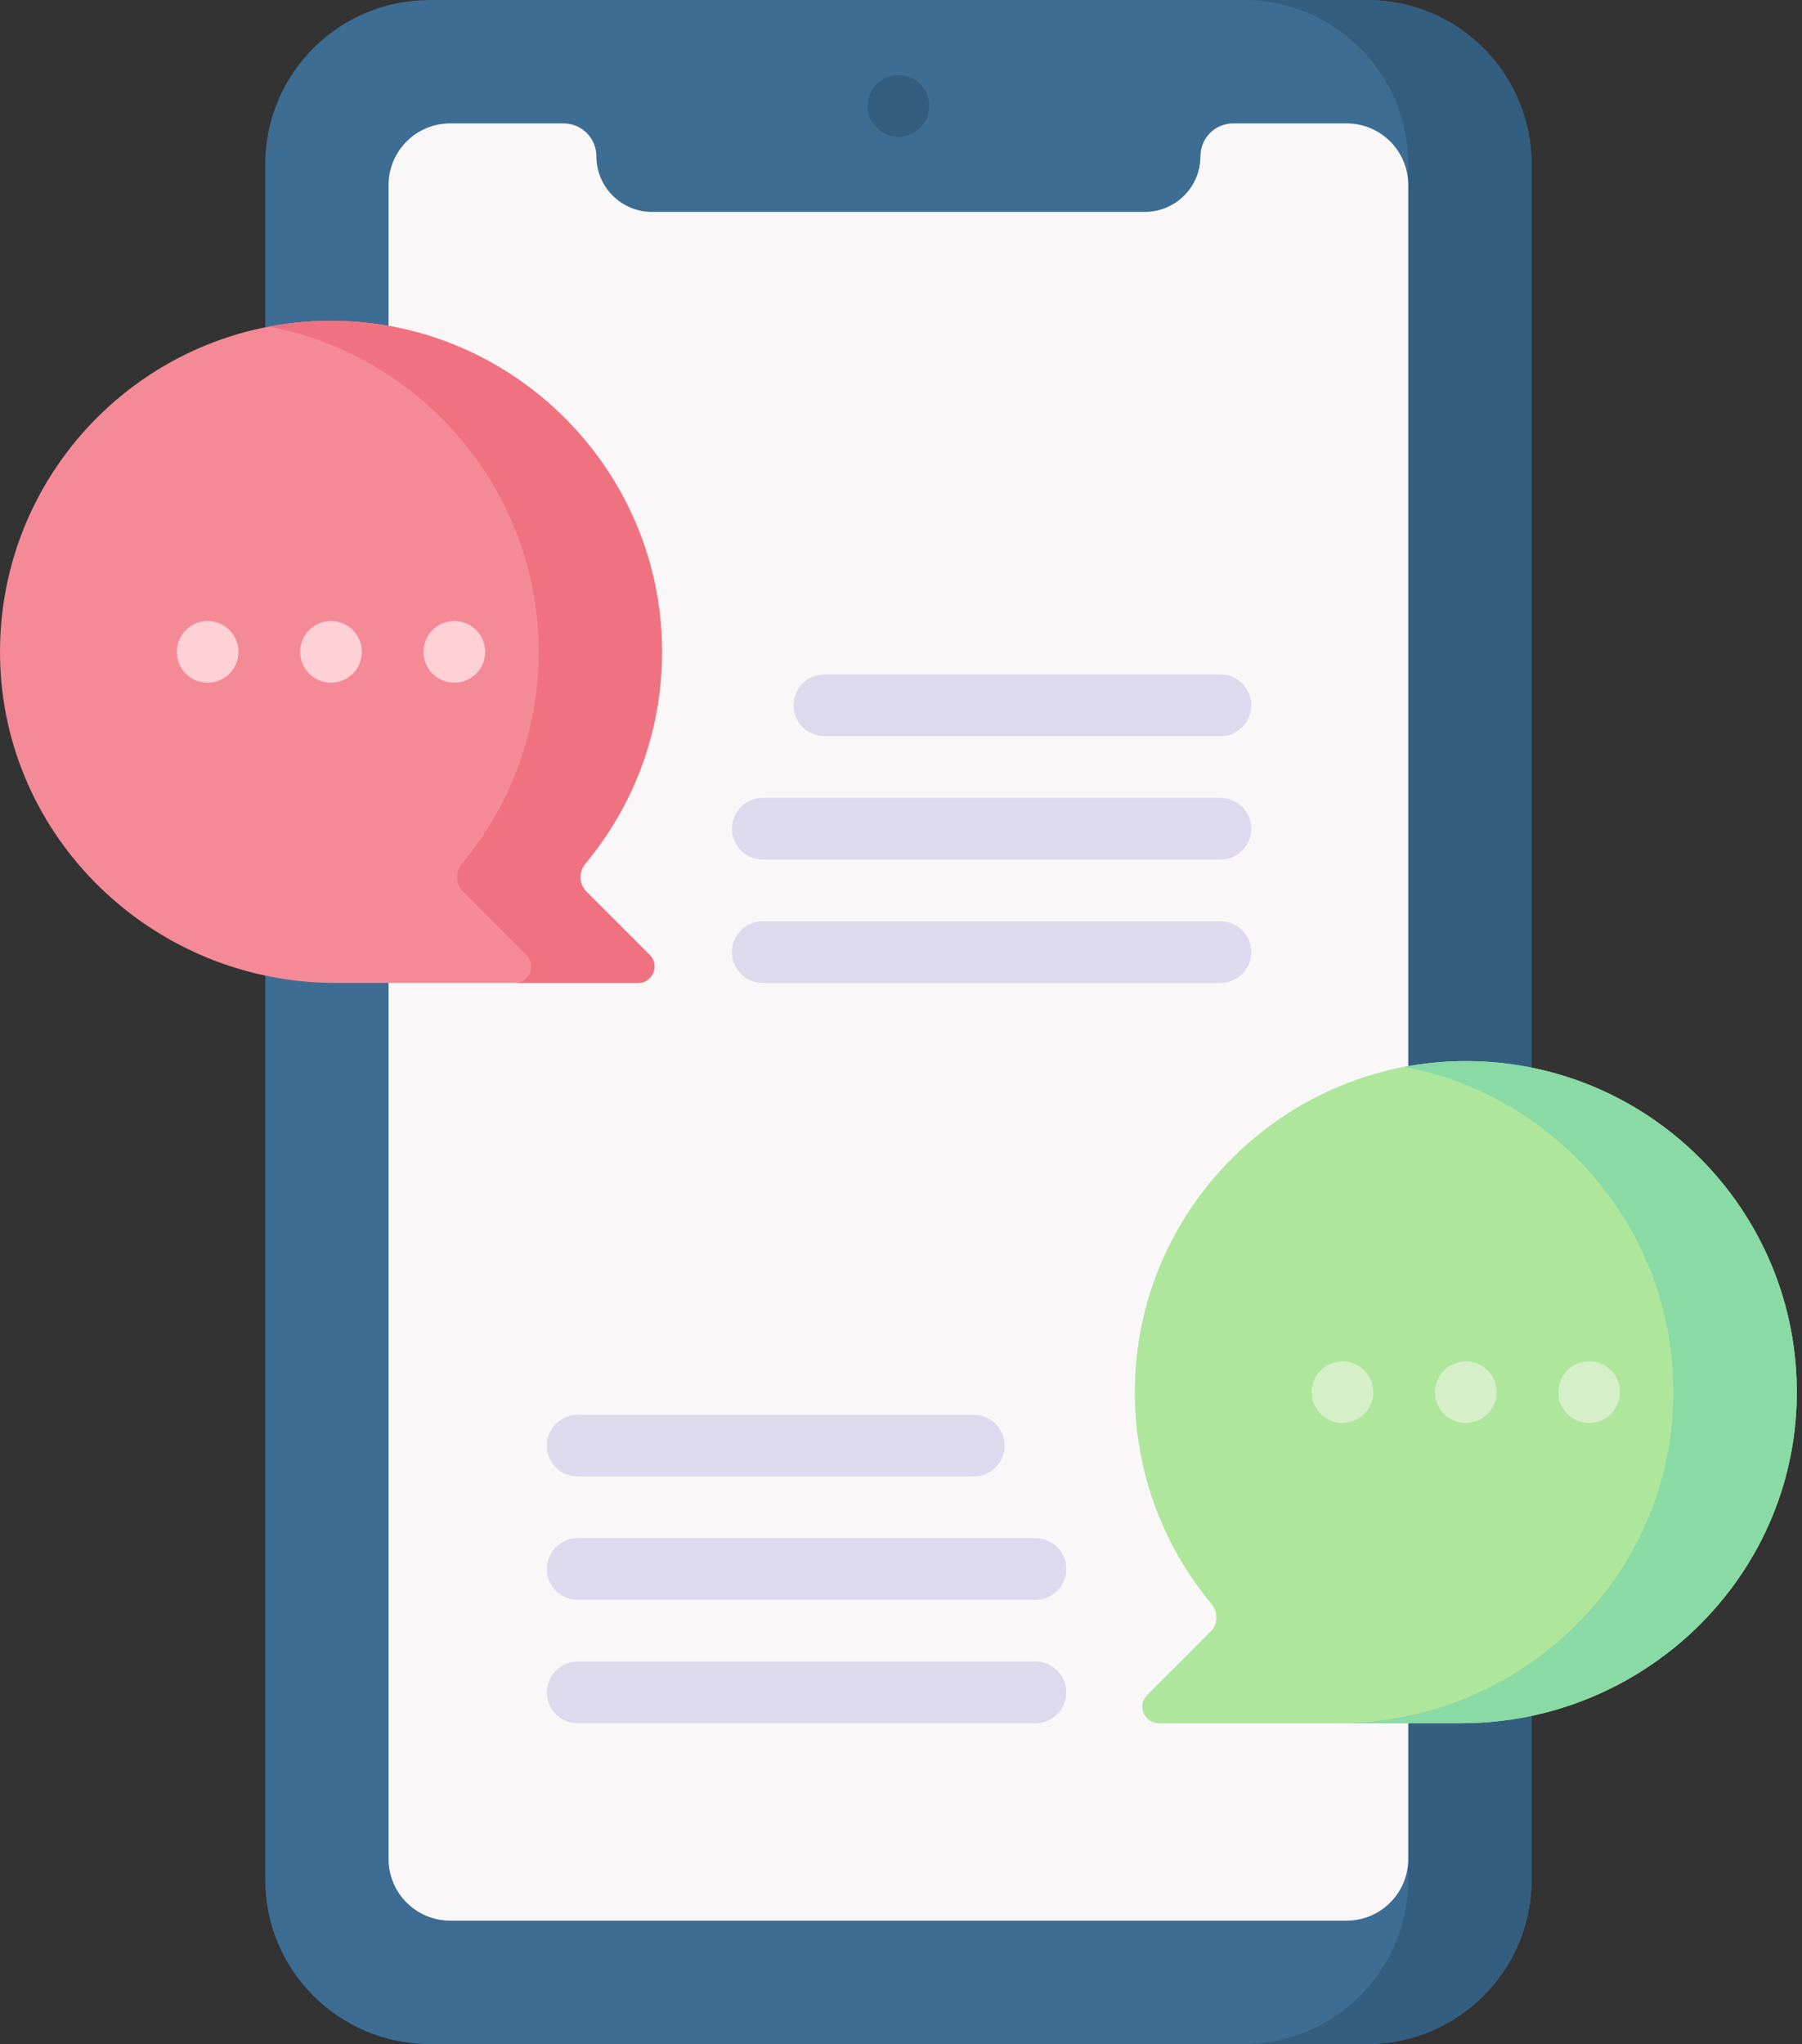
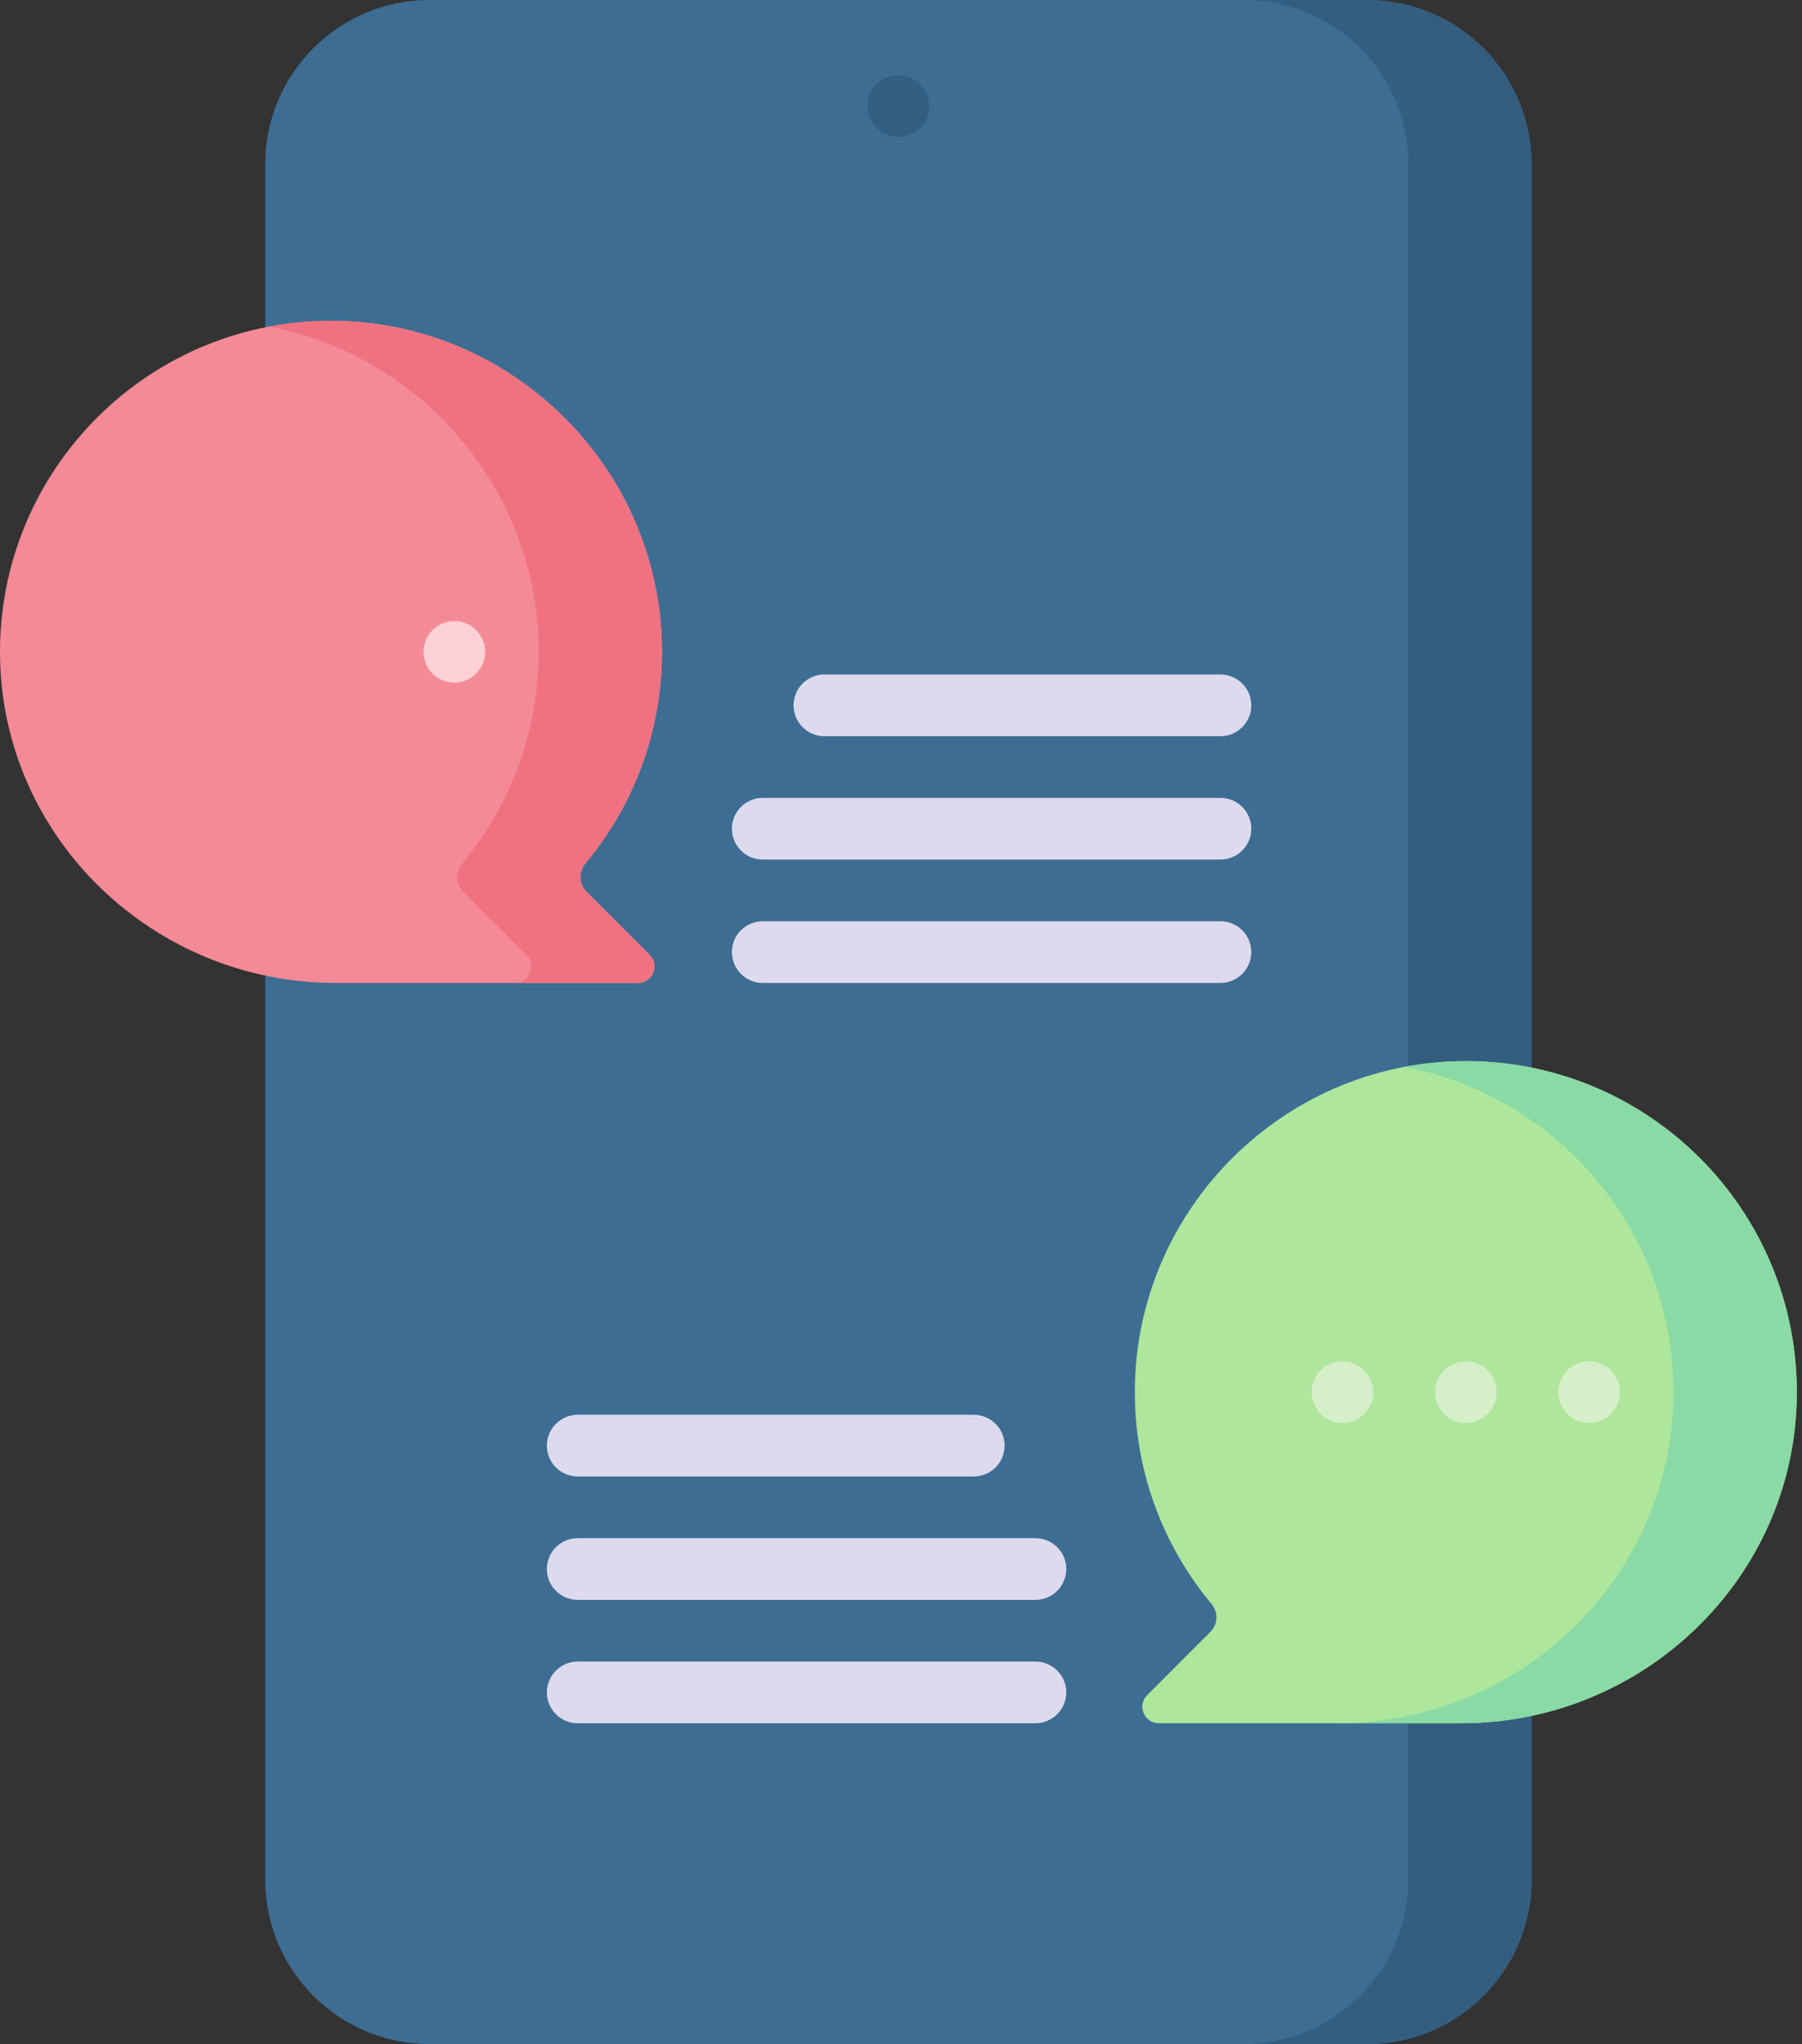
<svg xmlns="http://www.w3.org/2000/svg" width="97" height="110" viewBox="0 0 97 110" fill="none">
  <rect x="0" y="0" width="97" height="110" fill="#333333" stroke="none" />
  <path d="M73.592 110H23.129C18.239 110 14.276 106.036 14.276 101.147V8.853C14.276 3.964 18.239 0 23.129 0H73.592C78.481 0 82.445 3.964 82.445 8.853V101.147C82.445 106.036 78.481 110 73.592 110Z" fill="#3D6D93" />
  <path d="M73.592 0H66.952C71.842 0 75.805 3.964 75.805 8.853V101.147C75.805 106.036 71.842 110 66.952 110H73.592C78.481 110 82.445 106.036 82.445 101.147V8.853C82.445 3.964 78.481 0 73.592 0Z" fill="#335E80" />
-   <path d="M64.618 8.411C64.618 10.063 63.278 11.403 61.625 11.403H35.095C33.443 11.403 32.103 10.063 32.103 8.411C32.103 8.178 32.057 7.948 31.968 7.733C31.879 7.518 31.749 7.323 31.585 7.159C31.42 6.994 31.225 6.864 31.01 6.775C30.795 6.686 30.565 6.64 30.333 6.64H24.235C22.402 6.64 20.916 8.126 20.916 9.96V100.041C20.916 101.874 22.402 103.36 24.235 103.36H72.485C74.319 103.36 75.805 101.874 75.805 100.041V9.96C75.805 8.126 74.319 6.64 72.485 6.64H66.388C65.918 6.64 65.468 6.826 65.136 7.158C64.804 7.491 64.618 7.941 64.618 8.411Z" fill="#F9F7F8" />
  <path d="M48.361 7.361C49.277 7.361 50.02 6.618 50.02 5.701C50.02 4.785 49.277 4.041 48.361 4.041C47.444 4.041 46.701 4.785 46.701 5.701C46.701 6.618 47.444 7.361 48.361 7.361Z" fill="#335E80" />
  <path d="M31.507 46.477C34.206 43.24 35.78 39.034 35.623 34.455C35.301 25.06 27.606 17.469 18.208 17.268C8.108 17.051 -0.133 25.242 0.002 35.324C0.132 45.108 8.272 52.897 18.057 52.897H34.344C35.133 52.897 35.528 51.943 34.97 51.386L31.564 47.98C31.156 47.571 31.137 46.922 31.507 46.477Z" fill="#F58A97" />
  <path d="M31.565 47.98C31.156 47.571 31.137 46.922 31.507 46.477C34.206 43.24 35.781 39.034 35.623 34.455C35.301 25.06 27.606 17.469 18.208 17.268C16.958 17.24 15.708 17.344 14.479 17.577C22.507 19.097 28.695 26.052 28.984 34.455C29.141 39.034 27.566 43.24 24.868 46.477C24.497 46.922 24.516 47.571 24.925 47.98L28.331 51.386C28.888 51.944 28.493 52.898 27.705 52.898H34.344C35.133 52.898 35.528 51.944 34.97 51.386L31.565 47.98Z" fill="#F07281" />
-   <path d="M17.817 36.74C18.734 36.74 19.477 35.997 19.477 35.081C19.477 34.164 18.734 33.421 17.817 33.421C16.9 33.421 16.157 34.164 16.157 35.081C16.157 35.997 16.9 36.74 17.817 36.74Z" fill="#FDD1D5" />
  <path d="M24.457 36.74C25.373 36.74 26.117 35.997 26.117 35.081C26.117 34.164 25.373 33.421 24.457 33.421C23.54 33.421 22.797 34.164 22.797 35.081C22.797 35.997 23.54 36.74 24.457 36.74Z" fill="#FDD1D5" />
-   <path d="M11.178 36.74C12.094 36.74 12.837 35.997 12.837 35.081C12.837 34.164 12.094 33.421 11.178 33.421C10.261 33.421 9.518 34.164 9.518 35.081C9.518 35.997 10.261 36.74 11.178 36.74Z" fill="#FDD1D5" />
  <path d="M65.696 52.897H41.057C40.616 52.897 40.194 52.722 39.883 52.411C39.572 52.1 39.397 51.678 39.397 51.237C39.397 50.797 39.572 50.375 39.883 50.064C40.194 49.752 40.616 49.578 41.057 49.578H65.696C66.137 49.578 66.559 49.752 66.87 50.064C67.181 50.375 67.356 50.797 67.356 51.237C67.356 51.678 67.181 52.1 66.87 52.411C66.559 52.722 66.137 52.897 65.696 52.897ZM65.696 46.258H41.057C40.616 46.258 40.194 46.083 39.883 45.771C39.572 45.46 39.397 45.038 39.397 44.598C39.397 44.157 39.572 43.735 39.883 43.424C40.194 43.113 40.616 42.938 41.057 42.938H65.696C66.137 42.938 66.559 43.113 66.87 43.424C67.181 43.735 67.356 44.157 67.356 44.598C67.356 45.038 67.181 45.46 66.87 45.771C66.559 46.083 66.137 46.258 65.696 46.258ZM65.696 39.618H44.377C43.936 39.618 43.514 39.443 43.203 39.132C42.892 38.82 42.717 38.398 42.717 37.958C42.717 37.517 42.892 37.095 43.203 36.784C43.514 36.473 43.936 36.298 44.377 36.298H65.696C66.137 36.298 66.559 36.473 66.87 36.784C67.181 37.095 67.356 37.517 67.356 37.958C67.356 38.398 67.181 38.82 66.87 39.132C66.559 39.443 66.137 39.618 65.696 39.618ZM55.737 92.736H31.097C30.657 92.736 30.235 92.562 29.923 92.25C29.612 91.939 29.437 91.517 29.437 91.077C29.437 90.636 29.612 90.214 29.923 89.903C30.235 89.592 30.657 89.417 31.097 89.417H55.737C56.177 89.417 56.599 89.592 56.91 89.903C57.222 90.214 57.397 90.636 57.397 91.077C57.397 91.517 57.222 91.939 56.91 92.25C56.599 92.562 56.177 92.736 55.737 92.736ZM55.737 86.097H31.097C30.657 86.097 30.235 85.922 29.923 85.61C29.612 85.299 29.437 84.877 29.437 84.437C29.437 83.996 29.612 83.574 29.923 83.263C30.235 82.952 30.657 82.777 31.097 82.777H55.737C56.177 82.777 56.599 82.952 56.91 83.263C57.222 83.574 57.397 83.996 57.397 84.437C57.397 84.877 57.222 85.299 56.91 85.61C56.599 85.922 56.177 86.097 55.737 86.097ZM52.417 79.457H31.097C30.657 79.457 30.235 79.282 29.923 78.971C29.612 78.659 29.437 78.237 29.437 77.797C29.437 77.357 29.612 76.934 29.923 76.623C30.235 76.312 30.657 76.137 31.097 76.137H52.417C52.857 76.137 53.279 76.312 53.59 76.623C53.902 76.934 54.077 77.357 54.077 77.797C54.077 78.237 53.902 78.659 53.59 78.971C53.279 79.282 52.857 79.457 52.417 79.457Z" fill="#DEDAEE" />
  <path d="M65.214 86.317C62.515 83.079 60.94 78.873 61.098 74.294C61.42 64.9 69.115 57.308 78.513 57.107C88.613 56.89 96.854 65.081 96.719 75.163C96.588 84.947 88.449 92.736 78.664 92.736H62.377C61.588 92.736 61.193 91.782 61.751 91.225L65.156 87.819C65.565 87.41 65.584 86.761 65.214 86.317Z" fill="#AEE69C" />
  <path d="M78.512 57.107C77.535 57.129 76.561 57.232 75.601 57.416C83.923 58.993 90.197 66.356 90.079 75.163C89.948 84.947 81.809 92.736 72.024 92.736H78.664C88.448 92.736 96.588 84.947 96.719 75.163C96.853 65.081 88.613 56.89 78.512 57.107Z" fill="#89DAA4" />
  <path d="M78.903 76.579C79.82 76.579 80.563 75.836 80.563 74.919C80.563 74.003 79.82 73.26 78.903 73.26C77.987 73.26 77.244 74.003 77.244 74.919C77.244 75.836 77.987 76.579 78.903 76.579Z" fill="#D5EFC8" />
  <path d="M72.264 76.579C73.181 76.579 73.924 75.836 73.924 74.919C73.924 74.003 73.181 73.26 72.264 73.26C71.347 73.26 70.604 74.003 70.604 74.919C70.604 75.836 71.347 76.579 72.264 76.579Z" fill="#D5EFC8" />
  <path d="M85.543 76.579C86.46 76.579 87.203 75.836 87.203 74.919C87.203 74.003 86.46 73.26 85.543 73.26C84.626 73.26 83.883 74.003 83.883 74.919C83.883 75.836 84.626 76.579 85.543 76.579Z" fill="#D5EFC8" />
</svg>